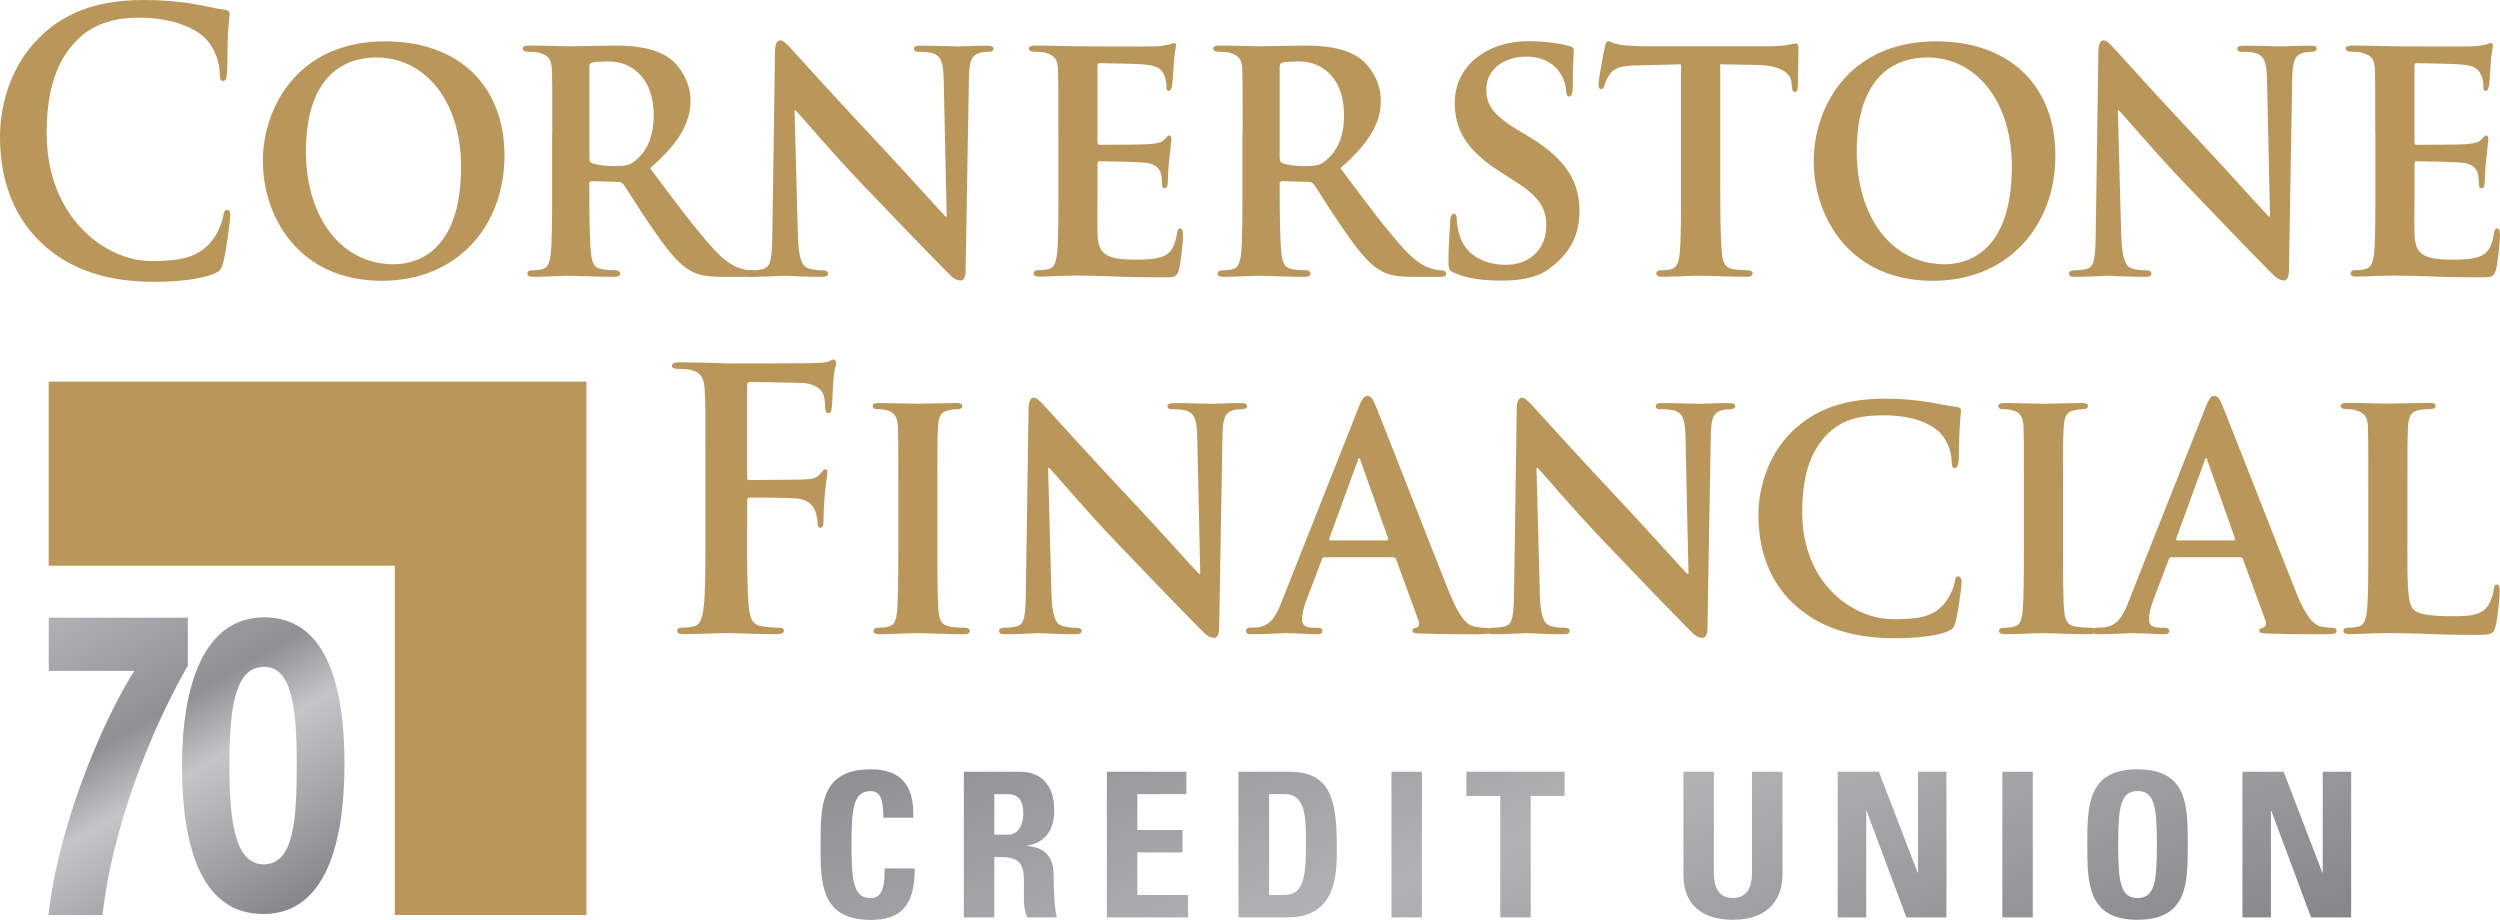
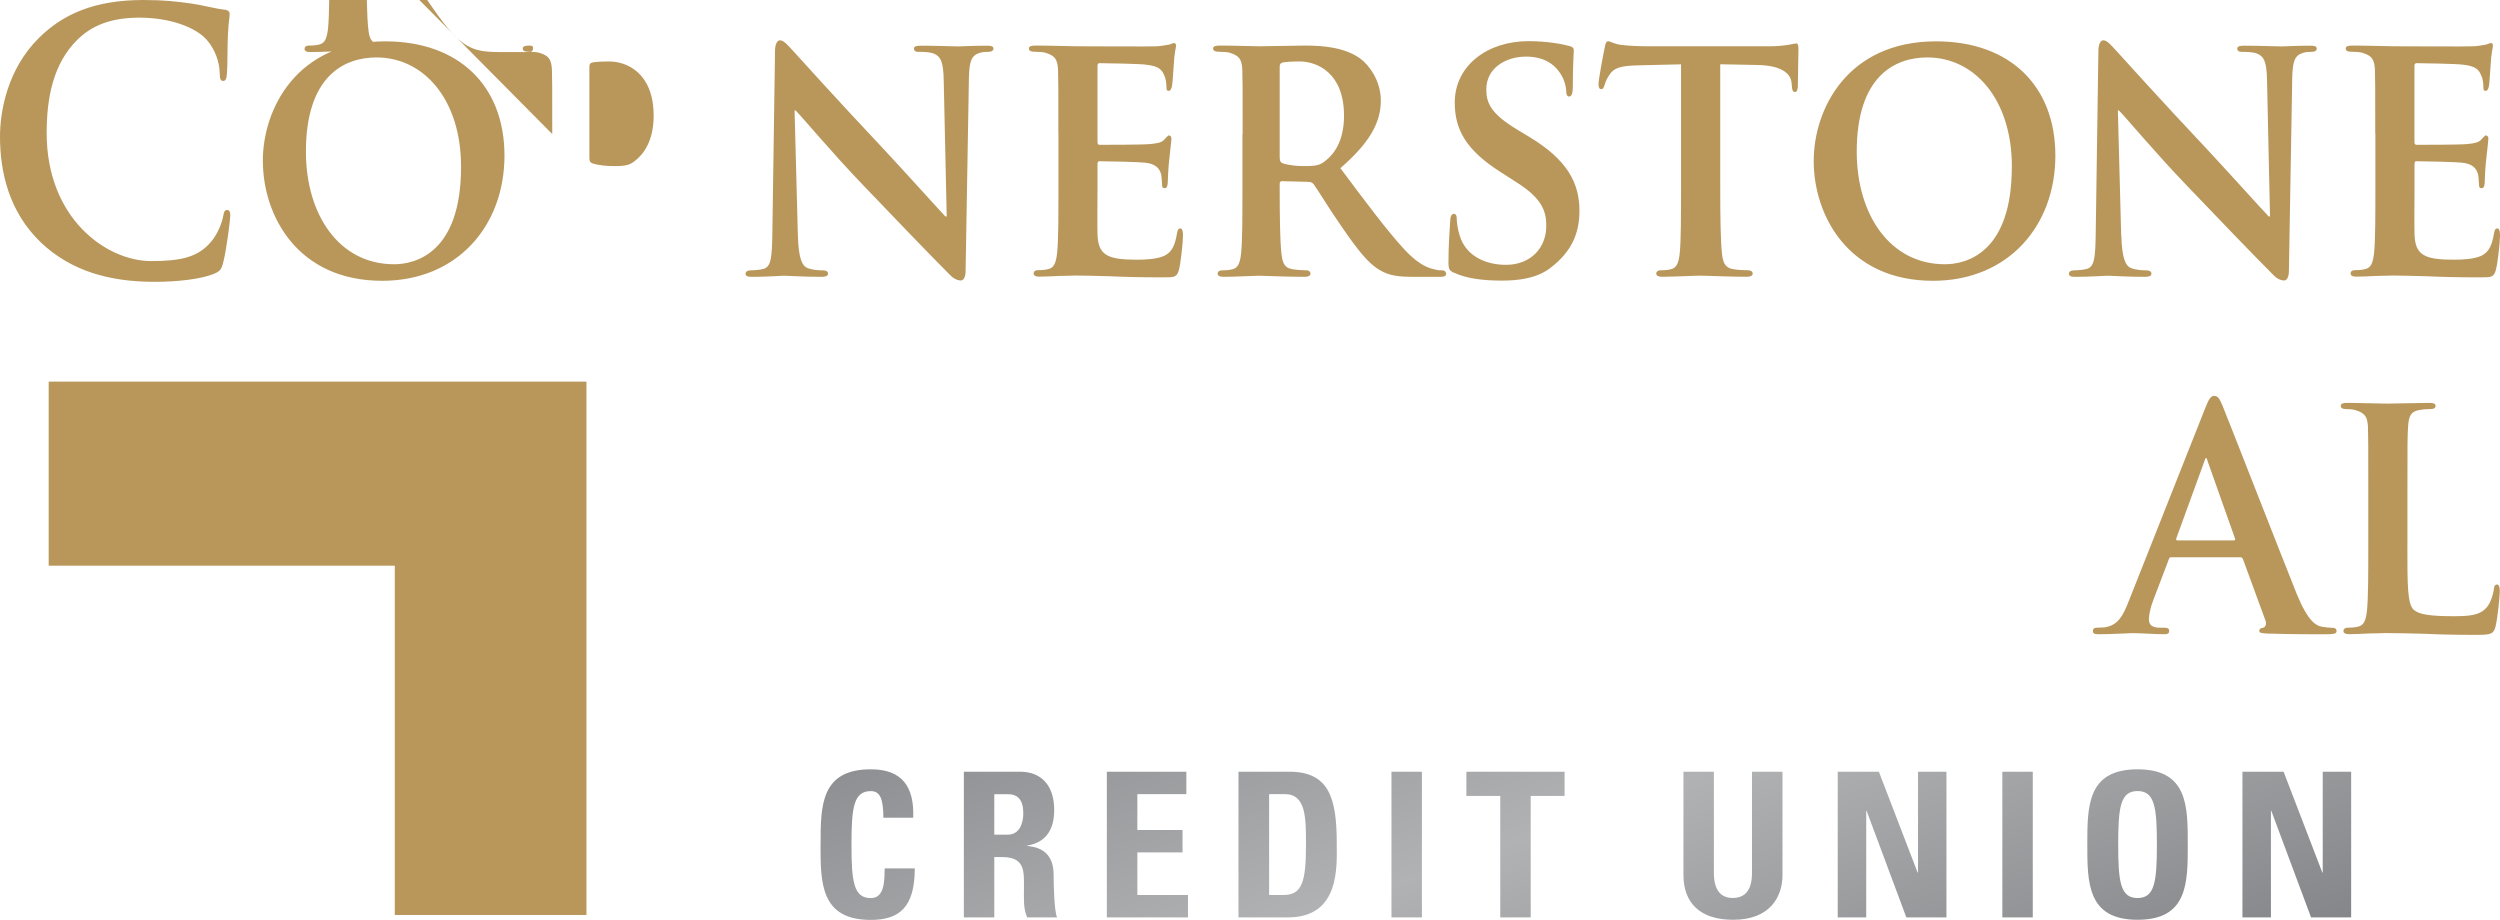
<svg xmlns="http://www.w3.org/2000/svg" viewBox="204.82 235.15 385.15 141.72">
  <defs>
    <linearGradient id="b" x1="433.22" y1="318.62" x2="467.47" y2="412.72" gradientUnits="userSpaceOnUse">
      <stop offset="0" stop-color="#8e9093" />
      <stop offset=".45" stop-color="#b0b2b4" />
      <stop offset="1" stop-color="#848689" />
    </linearGradient>
    <linearGradient id="a" x1="217.04" y1="327.57" x2="245.79" y2="377.37" gradientUnits="userSpaceOnUse">
      <stop offset="0" stop-color="#b0b2b4" />
      <stop offset=".37" stop-color="#8e9093" />
      <stop offset=".55" stop-color="#c4c5c8" />
      <stop offset="1" stop-color="#848689" />
    </linearGradient>
  </defs>
-   <path d="M233.76 330.3v7.4c-5.9 10.27-11.68 25.14-13.14 38.42h-8.33c1.47-13.48 8.14-29.63 13.22-37.62h-13.18v-8.19h21.44zm24.13 22.53c0 12.13-2.85 23.13-12.52 23.13s-12.51-10.64-12.51-22.85 3.28-22.85 12.66-22.85 12.37 10.06 12.37 22.58zm-17.73.16c0 8.11.68 15.32 5.29 15.32s5.09-6.75 5.09-15.43-.76-15-5.02-15-5.36 5.55-5.36 15.1z" fill="url(#a)" />
  <path fill="#b9975b" d="M212.32 293.94v28.36h53.32v53.81h29.53v-82.17h-82.85z" />
  <g fill="#b9975b">
-     <path d="M211.15 272.53c-5-4.76-6.33-10.97-6.33-16.34 0-3.76 1.07-10.3 5.97-15.17 3.68-3.66 8.53-5.87 16.13-5.87 3.17 0 5.06.22 7.41.55 1.94.28 3.57.78 5.1.94.56.06.77.33.77.67 0 .44-.15 1.11-.26 3.05-.1 1.83-.05 4.87-.15 5.98-.05.84-.15 1.28-.61 1.28-.41 0-.51-.44-.51-1.22-.05-1.72-.71-3.65-1.99-5.1-1.68-1.94-5.67-3.43-10.37-3.43-4.44 0-7.36 1.22-9.6 3.43-3.73 3.71-4.7 8.97-4.7 14.35 0 13.19 9.24 19.72 16.08 19.72 4.55 0 7.3-.56 9.35-3.1.87-1.05 1.53-2.66 1.73-3.66.16-.89.26-1.11.67-1.11.36 0 .46.39.46.83 0 .67-.61 5.48-1.12 7.37-.26.94-.46 1.22-1.32 1.6-2.05.89-5.93 1.27-9.19 1.27-6.99 0-12.87-1.66-17.52-6.03zm34.16-12.57c0-8.03 5.21-18.44 18.85-18.44 11.33 0 18.38 6.81 18.38 17.61s-7.25 19.28-18.84 19.28c-13.07 0-18.38-10.08-18.38-18.45zm30.54.88c0-10.41-5.77-16.84-13.02-16.84-5.01 0-10.88 2.88-10.88 14.52 0 9.69 5.1 17.34 13.58 17.34 3.16 0 10.32-1.61 10.32-15.01zm14.05-5.04c0-7.15 0-8.48-.05-9.97-.11-1.61-.51-2.1-1.94-2.55-.36-.11-1.12-.16-1.79-.16-.46 0-.77-.17-.77-.5s.36-.45 1.02-.45c2.35 0 5.21.11 6.13.11 1.53 0 5.62-.11 7-.11 2.86 0 6.13.28 8.53 2 1.28.94 3.17 3.33 3.17 6.48 0 3.49-1.84 6.59-6.23 10.41 3.98 5.32 7.15 9.58 9.85 12.52 2.5 2.71 4.08 2.94 4.8 3.11.46.11.71.11 1.07.11s.56.28.56.5c0 .39-.31.5-.87.5h-4.29c-2.51 0-3.73-.28-4.9-.95-1.94-1.05-3.63-3.27-6.13-6.92-1.79-2.55-3.67-5.71-4.24-6.43-.26-.27-.51-.33-.82-.33l-4.04-.11c-.2 0-.35.11-.35.39v.66c0 4.38.05 8.03.26 10.03.15 1.38.35 2.27 1.73 2.49.67.11 1.64.17 2.2.17.35 0 .56.28.56.5 0 .33-.35.5-.92.5-2.6 0-6.33-.17-7-.17-.87 0-3.73.17-5.52.17-.56 0-.86-.17-.86-.5 0-.22.15-.5.71-.5.66 0 1.17-.06 1.58-.17.92-.22 1.17-1.11 1.33-2.49.2-2 .2-5.71.2-10.03v-8.31zm5.72 3.66c0 .5.1.67.4.83.97.34 2.3.45 3.42.45 1.79 0 2.4-.17 3.17-.78 1.37-1.05 2.91-3.1 2.91-6.98 0-6.65-4.19-8.36-6.84-8.36-1.13 0-2.2.06-2.66.17-.31.11-.4.28-.4.67v14.01z" />
+     <path d="M211.15 272.53c-5-4.76-6.33-10.97-6.33-16.34 0-3.76 1.07-10.3 5.97-15.17 3.68-3.66 8.53-5.87 16.13-5.87 3.17 0 5.06.22 7.41.55 1.94.28 3.57.78 5.1.94.56.06.77.33.77.67 0 .44-.15 1.11-.26 3.05-.1 1.83-.05 4.87-.15 5.98-.05.84-.15 1.28-.61 1.28-.41 0-.51-.44-.51-1.22-.05-1.72-.71-3.65-1.99-5.1-1.68-1.94-5.67-3.43-10.37-3.43-4.44 0-7.36 1.22-9.6 3.43-3.73 3.71-4.7 8.97-4.7 14.35 0 13.19 9.24 19.72 16.08 19.72 4.55 0 7.3-.56 9.35-3.1.87-1.05 1.53-2.66 1.73-3.66.16-.89.26-1.11.67-1.11.36 0 .46.39.46.83 0 .67-.61 5.48-1.12 7.37-.26.94-.46 1.22-1.32 1.6-2.05.89-5.93 1.27-9.19 1.27-6.99 0-12.87-1.66-17.52-6.03zm34.16-12.57c0-8.03 5.21-18.44 18.85-18.44 11.33 0 18.38 6.81 18.38 17.61s-7.25 19.28-18.84 19.28c-13.07 0-18.38-10.08-18.38-18.45zm30.54.88c0-10.41-5.77-16.84-13.02-16.84-5.01 0-10.88 2.88-10.88 14.52 0 9.69 5.1 17.34 13.58 17.34 3.16 0 10.32-1.61 10.32-15.01zm14.05-5.04c0-7.15 0-8.48-.05-9.97-.11-1.61-.51-2.1-1.94-2.55-.36-.11-1.12-.16-1.79-.16-.46 0-.77-.17-.77-.5s.36-.45 1.02-.45s.56.28.56.5c0 .39-.31.5-.87.5h-4.29c-2.51 0-3.73-.28-4.9-.95-1.94-1.05-3.63-3.27-6.13-6.92-1.79-2.55-3.67-5.71-4.24-6.43-.26-.27-.51-.33-.82-.33l-4.04-.11c-.2 0-.35.11-.35.39v.66c0 4.38.05 8.03.26 10.03.15 1.38.35 2.27 1.73 2.49.67.11 1.64.17 2.2.17.35 0 .56.28.56.5 0 .33-.35.5-.92.5-2.6 0-6.33-.17-7-.17-.87 0-3.73.17-5.52.17-.56 0-.86-.17-.86-.5 0-.22.15-.5.71-.5.66 0 1.17-.06 1.58-.17.92-.22 1.17-1.11 1.33-2.49.2-2 .2-5.71.2-10.03v-8.31zm5.72 3.66c0 .5.1.67.4.83.97.34 2.3.45 3.42.45 1.79 0 2.4-.17 3.17-.78 1.37-1.05 2.91-3.1 2.91-6.98 0-6.65-4.19-8.36-6.84-8.36-1.13 0-2.2.06-2.66.17-.31.11-.4.28-.4.67v14.01z" />
    <path d="M327.74 271.37c.1 3.65.66 4.76 1.53 5.1.77.27 1.63.33 2.35.33.51 0 .77.22.77.5 0 .39-.41.5-1.02.5-2.91 0-5.01-.17-5.82-.17-.4 0-2.55.17-4.85.17-.61 0-1.02-.06-1.02-.5 0-.28.3-.5.71-.5.61 0 1.43-.06 2.04-.22 1.17-.34 1.33-1.61 1.38-5.71l.41-27.91c0-.94.31-1.6.77-1.6.56 0 1.18.72 1.94 1.55.56.61 7.3 8.09 13.84 15.01 3.06 3.27 9.04 9.91 9.7 10.58h.2l-.46-20.94c-.05-2.88-.46-3.71-1.53-4.15-.67-.27-1.74-.27-2.35-.27-.56 0-.71-.23-.71-.5 0-.39.46-.45 1.12-.45 2.35 0 4.75.11 5.72.11.51 0 2.2-.11 4.39-.11.62 0 1.02.06 1.02.45 0 .27-.25.5-.77.5-.46 0-.82 0-1.37.16-1.23.39-1.58 1.22-1.64 3.88l-.51 29.68c0 1.05-.36 1.5-.71 1.5-.77 0-1.38-.5-1.84-1-2.81-2.82-8.43-8.64-13.13-13.57-4.9-5.09-9.65-10.8-10.52-11.63h-.15l.51 19.22zm40.13-15.57c0-7.15 0-8.48-.05-9.97-.11-1.61-.51-2.1-1.93-2.55-.36-.11-1.13-.16-1.79-.16-.46 0-.77-.17-.77-.5s.36-.45 1.02-.45c2.35 0 5.21.11 6.48.11 1.43 0 11.39.06 12.26 0 .82-.05 1.53-.22 1.89-.27.26-.06.51-.23.71-.23.26 0 .31.23.31.45 0 .33-.26.89-.36 3.05-.05.5-.15 2.55-.26 3.1-.05.22-.15.77-.51.77-.31 0-.35-.22-.35-.61 0-.33-.05-1.16-.31-1.72-.36-.83-.71-1.5-2.96-1.72-.77-.11-6.13-.22-7.05-.22-.2 0-.3.17-.3.44v11.64c0 .27.05.5.3.5 1.03 0 6.85 0 7.87-.12 1.07-.11 1.73-.22 2.15-.72.35-.33.51-.61.71-.61s.36.22.36.5-.11 1.05-.36 3.43c-.11.95-.2 2.82-.2 3.16 0 .39-.05 1.05-.46 1.05-.31 0-.41-.17-.41-.39-.05-.5-.05-1.11-.15-1.72-.25-.94-.82-1.66-2.51-1.83-.81-.11-5.92-.22-7.04-.22-.21 0-.26.22-.26.5v3.76c0 1.61-.05 5.59 0 6.98.1 3.21 1.48 3.93 6.07 3.93 1.18 0 3.06-.06 4.24-.61 1.12-.56 1.64-1.55 1.94-3.49.1-.5.21-.72.51-.72.36 0 .41.61.41 1.11 0 1.06-.36 4.26-.61 5.21-.31 1.22-.71 1.22-2.4 1.22-3.37 0-6.07-.06-8.27-.17-2.19-.05-3.88-.11-5.21-.11-.51 0-1.48.06-2.55.06-1.07.05-2.19.11-3.11.11-.56 0-.86-.17-.86-.5 0-.22.15-.5.71-.5.66 0 1.17-.06 1.58-.17.92-.22 1.17-1.11 1.33-2.49.2-2 .2-5.71.2-10.03v-8.31zm28.39 0c0-7.15 0-8.48-.05-9.97-.1-1.61-.51-2.1-1.94-2.55-.36-.11-1.13-.16-1.79-.16-.46 0-.77-.17-.77-.5s.36-.45 1.02-.45c2.35 0 5.21.11 6.13.11 1.53 0 5.62-.11 6.99-.11 2.86 0 6.13.28 8.53 2 1.28.94 3.17 3.33 3.17 6.48 0 3.49-1.84 6.59-6.23 10.41 3.98 5.32 7.15 9.58 9.86 12.52 2.51 2.71 4.08 2.94 4.8 3.11.46.11.71.11 1.07.11s.56.28.56.5c0 .39-.3.5-.87.5h-4.29c-2.5 0-3.72-.28-4.9-.95-1.94-1.05-3.62-3.27-6.13-6.92-1.79-2.55-3.68-5.71-4.24-6.43-.25-.27-.51-.33-.82-.33l-4.03-.11c-.2 0-.36.11-.36.39v.66c0 4.38.05 8.03.26 10.03.16 1.38.36 2.27 1.74 2.49.66.11 1.63.17 2.19.17.36 0 .56.28.56.5 0 .33-.36.5-.92.5-2.6 0-6.33-.17-7-.17-.87 0-3.73.17-5.52.17-.56 0-.87-.17-.87-.5 0-.22.16-.5.71-.5.67 0 1.18-.06 1.58-.17.92-.22 1.18-1.11 1.33-2.49.2-2 .2-5.71.2-10.03v-8.31zm5.72 3.66c0 .5.11.67.41.83.97.34 2.3.45 3.42.45 1.79 0 2.4-.17 3.16-.78 1.38-1.05 2.91-3.1 2.91-6.98 0-6.65-4.19-8.36-6.85-8.36-1.12 0-2.19.06-2.65.17-.31.11-.41.28-.41.67v14.01zm26.85 17.72c-.71-.33-.86-.56-.86-1.61 0-2.55.2-5.48.26-6.26 0-.72.2-1.22.56-1.22.41 0 .46.44.46.77 0 .62.15 1.61.41 2.44.97 3.49 4.34 4.65 7.15 4.65 3.88 0 6.23-2.66 6.23-5.99 0-2.05-.46-4.1-4.45-6.64l-2.6-1.67c-5.31-3.38-7.05-6.54-7.05-10.69 0-5.76 5.1-9.47 11.34-9.47 2.91 0 5.21.44 6.39.77.4.11.61.28.61.61 0 .61-.15 1.94-.15 5.65 0 1-.2 1.5-.56 1.5-.31 0-.46-.28-.46-.83 0-.45-.2-1.89-1.18-3.11-.66-.89-2.1-2.21-5-2.21-3.22 0-6.13 1.83-6.13 5.04 0 2.11.71 3.76 4.75 6.2l1.84 1.11c5.92 3.55 7.76 7.15 7.76 11.41 0 3.49-1.22 6.32-4.5 8.81-2.15 1.66-5.1 1.94-7.51 1.94-2.6 0-5.36-.28-7.3-1.22zm34.98-32.12l-6.69.16c-2.6.06-3.68.39-4.34 1.44-.46.66-.67 1.27-.77 1.6-.11.39-.21.62-.51.62s-.41-.28-.41-.78c0-.78.87-5.32.97-5.71.1-.61.25-.88.51-.88.35 0 .82.38 1.94.55 1.33.17 3.02.22 4.5.22h18.23c1.43 0 2.39-.11 3.06-.22.72-.11 1.07-.22 1.23-.22.3 0 .36.28.36 1 0 1-.1 4.48-.1 5.7-.05.5-.15.78-.41.78-.36 0-.46-.22-.51-.94l-.05-.5c-.1-1.22-1.27-2.66-5.31-2.72l-5.67-.11v19.05c0 4.32.05 8.03.26 10.08.15 1.33.41 2.22 1.73 2.44.62.11 1.64.17 2.3.17.51 0 .71.28.71.5 0 .33-.36.5-.87.5-2.96 0-5.98-.17-7.25-.17-1.02 0-4.08.17-5.87.17-.56 0-.87-.17-.87-.5 0-.22.16-.5.71-.5.67 0 1.23-.06 1.58-.17.92-.22 1.18-1.11 1.33-2.49.2-2 .2-5.71.2-10.03v-19.05zm20.43 14.9c0-8.03 5.21-18.44 18.85-18.44 11.33 0 18.38 6.81 18.38 17.61s-7.25 19.28-18.85 19.28c-13.07 0-18.38-10.08-18.38-18.45zm30.53.88c0-10.41-5.77-16.84-13.02-16.84-5.01 0-10.88 2.88-10.88 14.52 0 9.69 5.11 17.34 13.58 17.34 3.17 0 10.31-1.61 10.31-15.01zm16.86 10.53c.1 3.65.66 4.76 1.53 5.1.77.27 1.63.33 2.35.33.51 0 .76.22.76.5 0 .39-.41.5-1.02.5-2.91 0-5.01-.17-5.82-.17-.41 0-2.55.17-4.85.17-.62 0-1.02-.06-1.02-.5 0-.28.3-.5.71-.5.61 0 1.43-.06 2.04-.22 1.17-.34 1.33-1.61 1.38-5.71l.41-27.91c0-.94.31-1.6.76-1.6.56 0 1.18.72 1.94 1.55.56.61 7.3 8.09 13.83 15.01 3.06 3.27 9.04 9.91 9.71 10.58h.2l-.46-20.94c-.05-2.88-.46-3.71-1.53-4.15-.67-.27-1.74-.27-2.35-.27-.56 0-.71-.23-.71-.5 0-.39.46-.45 1.12-.45 2.35 0 4.75.11 5.72.11.51 0 2.2-.11 4.39-.11.62 0 1.02.06 1.02.45 0 .27-.25.5-.76.5-.46 0-.82 0-1.38.16-1.23.39-1.58 1.22-1.64 3.88l-.51 29.68c0 1.05-.36 1.5-.71 1.5-.77 0-1.38-.5-1.84-1-2.81-2.82-8.43-8.64-13.13-13.57-4.9-5.09-9.65-10.8-10.52-11.63h-.15l.51 19.22zm39.12-15.57c0-7.15 0-8.48-.05-9.97-.1-1.61-.51-2.1-1.94-2.55-.36-.11-1.13-.16-1.79-.16-.46 0-.77-.17-.77-.5s.36-.45 1.02-.45c2.35 0 5.21.11 6.49.11 1.43 0 11.39.06 12.26 0 .82-.05 1.53-.22 1.89-.27.25-.06.51-.23.71-.23.26 0 .31.23.31.45 0 .33-.26.89-.36 3.05-.05.5-.15 2.55-.25 3.1-.05.22-.15.77-.51.77-.31 0-.35-.22-.35-.61 0-.33-.05-1.16-.31-1.72-.36-.83-.71-1.5-2.96-1.72-.76-.11-6.13-.22-7.05-.22-.2 0-.3.17-.3.44v11.64c0 .27.05.5.3.5 1.03 0 6.84 0 7.87-.12 1.07-.11 1.73-.22 2.15-.72.36-.33.51-.61.71-.61s.36.22.36.5-.1 1.05-.36 3.43c-.11.95-.2 2.82-.2 3.16 0 .39-.05 1.05-.46 1.05-.31 0-.41-.17-.41-.39-.05-.5-.05-1.11-.15-1.72-.26-.94-.82-1.66-2.51-1.83-.81-.11-5.92-.22-7.04-.22-.21 0-.25.22-.25.5v3.76c0 1.61-.05 5.59 0 6.98.1 3.21 1.48 3.93 6.07 3.93 1.18 0 3.06-.06 4.24-.61 1.12-.56 1.63-1.55 1.94-3.49.11-.5.21-.72.51-.72.36 0 .41.61.41 1.11 0 1.06-.36 4.26-.62 5.21-.31 1.22-.71 1.22-2.4 1.22-3.37 0-6.08-.06-8.27-.17-2.19-.05-3.88-.11-5.21-.11-.51 0-1.48.06-2.55.06-1.07.05-2.19.11-3.11.11-.56 0-.86-.17-.86-.5 0-.22.15-.5.71-.5.66 0 1.17-.06 1.58-.17.92-.22 1.17-1.11 1.33-2.49.2-2 .2-5.71.2-10.03v-8.31z" />
  </g>
  <g fill="#b9975b">
-     <path d="M319.92 316.79c0 5.31 0 9.47.26 11.8.15 1.6.46 2.83 1.99 3.04.72.11 1.84.22 2.55.22.66 0 .87.17.87.44 0 .39-.36.56-1.12.56-3.22 0-6.43-.17-7.76-.17s-4.55.17-6.49.17c-.72 0-1.07-.11-1.07-.56 0-.27.2-.44.77-.44.77 0 1.38-.11 1.84-.22 1.02-.22 1.28-1.44 1.48-3.04.26-2.33.26-6.49.26-11.8v-9.75c0-8.42 0-9.96-.11-11.74-.1-1.88-.51-2.77-2.19-3.16-.41-.11-1.28-.17-1.99-.17-.51 0-.87-.11-.87-.44 0-.45.41-.56 1.17-.56 1.33 0 2.81.06 4.14.06 1.33.05 2.51.11 3.22.11 1.94 0 12.31 0 13.48-.06.97-.05 1.58-.05 2.09-.22.31-.11.56-.33.82-.33.21 0 .36.22.36.5 0 .39-.26 1.05-.41 2.49-.05.56-.15 3.82-.26 4.49-.05.44-.15.78-.51.78s-.46-.28-.51-.89c0-.45 0-1.33-.31-2.1-.36-.78-1.43-1.61-3.37-1.66l-7.87-.16c-.31 0-.46.16-.46.78v13.85c0 .33.05.5.36.5l6.54-.06c.87 0 1.58 0 2.3-.06.97-.05 1.69-.27 2.2-.99.26-.34.35-.56.66-.56.2 0 .31.17.31.5s-.26 1.72-.41 3.43c-.1 1.11-.2 3.66-.2 4.04 0 .5 0 1.05-.51 1.05-.31 0-.41-.38-.41-.77s-.1-1.06-.31-1.72c-.26-.78-1.02-1.78-2.6-1.99-1.28-.17-6.69-.17-7.56-.17-.26 0-.36.11-.36.5v4.49zm23.29-5.92c0-7.15 0-8.48-.05-9.97-.11-1.61-.56-2.16-1.53-2.49-.51-.17-1.07-.22-1.64-.22-.46 0-.71-.12-.71-.56 0-.28.36-.39 1.07-.39 1.68 0 4.75.11 6.03.11 1.12 0 4.03-.11 5.76-.11.56 0 .92.11.92.39 0 .44-.25.56-.71.56s-.82.05-1.33.16c-1.23.22-1.58.89-1.69 2.55-.1 1.5-.1 2.83-.1 9.97v8.31c0 4.54 0 8.31.2 10.3.15 1.28.46 2 1.79 2.21.61.11 1.63.17 2.3.17.51 0 .71.28.71.5 0 .33-.35.5-.86.5-2.96 0-6.03-.17-7.25-.17-1.02 0-4.09.17-5.88.17-.56 0-.86-.17-.86-.5 0-.22.15-.5.72-.5.66 0 1.17-.06 1.58-.17.92-.22 1.17-.89 1.33-2.27.2-1.94.2-5.71.2-10.25v-8.31zm23.59 15.56c.1 3.65.66 4.76 1.53 5.1.77.27 1.63.33 2.35.33.51 0 .77.22.77.5 0 .39-.41.5-1.02.5-2.91 0-5.01-.17-5.82-.17-.41 0-2.55.17-4.85.17-.61 0-1.02-.06-1.02-.5 0-.28.3-.5.71-.5.61 0 1.43-.06 2.04-.22 1.18-.34 1.33-1.61 1.38-5.71l.41-27.91c0-.94.31-1.6.77-1.6.56 0 1.18.72 1.94 1.55.56.61 7.3 8.09 13.84 15.01 3.06 3.26 9.04 9.91 9.7 10.58h.2l-.46-20.94c-.05-2.88-.46-3.71-1.53-4.15-.67-.27-1.74-.27-2.35-.27-.56 0-.71-.23-.71-.5 0-.39.46-.45 1.12-.45 2.35 0 4.75.11 5.72.11.51 0 2.2-.11 4.39-.11.62 0 1.02.06 1.02.45 0 .27-.26.5-.77.5-.46 0-.82 0-1.38.16-1.23.39-1.58 1.22-1.63 3.88l-.51 29.68c0 1.05-.36 1.5-.71 1.5-.77 0-1.38-.5-1.84-1-2.81-2.82-8.43-8.64-13.13-13.57-4.9-5.09-9.65-10.8-10.52-11.63h-.15l.51 19.22zm42.07-5.43c-.25 0-.3.06-.4.34l-2.4 6.31c-.46 1.17-.66 2.33-.66 2.88 0 .83.4 1.33 1.79 1.33h.66c.56 0 .67.22.67.5 0 .39-.25.5-.71.5-1.49 0-3.58-.17-5.01-.17-.46 0-2.86.17-5.21.17-.56 0-.82-.11-.82-.5 0-.28.15-.5.51-.5.41 0 .92-.06 1.33-.06 2.04-.33 2.81-1.77 3.73-4.15l11.74-29.63c.51-1.33.87-1.88 1.33-1.88.67 0 .87.45 1.33 1.5 1.07 2.61 8.58 21.88 11.44 29.02 1.74 4.27 3.01 4.88 3.83 5.04.67.11 1.18.17 1.69.17.4 0 .61.17.61.5 0 .39-.26.5-1.94.5-1.58 0-4.86 0-8.63-.11-.82-.06-1.33-.06-1.33-.39 0-.28.11-.45.56-.5.31-.06.61-.5.4-1.06l-3.47-9.47c-.11-.28-.26-.34-.46-.34h-10.58zm9.6-2.6c.21 0 .25-.11.21-.28l-4.24-11.97c-.05-.16-.1-.44-.2-.44-.16 0-.21.28-.26.44l-4.35 11.91c-.1.23 0 .34.16.34h8.68z" />
-     <path d="M442.02 326.43c.1 3.65.66 4.76 1.53 5.1.77.27 1.63.33 2.35.33.51 0 .76.22.76.5 0 .39-.41.5-1.02.5-2.91 0-5-.17-5.82-.17-.41 0-2.55.17-4.85.17-.61 0-1.02-.06-1.02-.5 0-.28.3-.5.71-.5.62 0 1.43-.06 2.04-.22 1.18-.34 1.33-1.61 1.38-5.71l.41-27.91c0-.94.31-1.6.77-1.6.56 0 1.18.72 1.94 1.55.56.61 7.3 8.09 13.84 15.01 3.06 3.26 9.04 9.91 9.71 10.58h.2l-.46-20.94c-.05-2.88-.46-3.71-1.53-4.15-.67-.27-1.74-.27-2.35-.27-.56 0-.71-.23-.71-.5 0-.39.46-.45 1.12-.45 2.35 0 4.75.11 5.72.11.51 0 2.2-.11 4.39-.11.62 0 1.02.06 1.02.45 0 .27-.25.5-.76.5-.46 0-.82 0-1.37.16-1.23.39-1.58 1.22-1.64 3.88l-.51 29.68c0 1.05-.36 1.5-.71 1.5-.77 0-1.38-.5-1.84-1-2.81-2.82-8.43-8.64-13.12-13.57-4.9-5.09-9.65-10.8-10.52-11.63h-.15l.51 19.22zm39.32 1.93c-4.44-4.04-5.62-9.35-5.62-13.9 0-3.21.97-8.75 5.26-12.91 3.27-3.11 7.56-4.98 14.25-4.98 2.81 0 4.5.22 6.54.5 1.68.27 3.17.61 4.49.77.52.06.67.28.67.56 0 .39-.11.94-.2 2.6-.1 1.55-.1 4.16-.16 5.1-.05.66-.2 1.16-.61 1.16-.36 0-.46-.38-.46-.99-.04-1.5-.61-3.16-1.73-4.38-1.53-1.6-4.54-2.76-8.68-2.76s-6.44.78-8.48 2.66c-3.32 3.1-4.14 7.65-4.14 12.24 0 11.19 7.97 16.51 13.99 16.51 3.99 0 6.18-.34 7.97-2.49.76-.94 1.37-2.27 1.53-3.16.1-.72.2-.95.56-.95.31 0 .52.45.52.83 0 .55-.52 4.65-.97 6.26-.2.83-.41 1.05-1.17 1.38-1.79.78-5.21 1.06-8.12 1.06-6.12 0-11.33-1.39-15.42-5.1zm35.28-17.49c0-7.15 0-8.48-.05-9.97-.11-1.61-.56-2.16-1.54-2.49-.51-.17-1.07-.22-1.63-.22-.46 0-.71-.12-.71-.56 0-.28.36-.39 1.07-.39 1.69 0 4.75.11 6.03.11 1.13 0 4.04-.11 5.77-.11.56 0 .92.11.92.39 0 .44-.25.56-.71.56s-.82.05-1.33.16c-1.22.22-1.58.89-1.68 2.55-.11 1.5-.11 2.83-.11 9.97v8.31c0 4.54 0 8.31.2 10.3.16 1.28.46 2 1.79 2.21.62.11 1.64.17 2.3.17.51 0 .71.28.71.5 0 .33-.36.5-.87.5-2.96 0-6.03-.17-7.25-.17-1.02 0-4.08.17-5.87.17-.56 0-.87-.17-.87-.5 0-.22.15-.5.71-.5.67 0 1.18-.06 1.58-.17.92-.22 1.18-.89 1.33-2.27.21-1.94.21-5.71.21-10.25v-8.31z" />
    <path d="M539.34 321c-.25 0-.3.06-.4.34l-2.4 6.31c-.46 1.17-.66 2.33-.66 2.88 0 .83.4 1.33 1.79 1.33h.66c.56 0 .67.22.67.5 0 .39-.26.5-.71.5-1.49 0-3.58-.17-5.01-.17-.46 0-2.86.17-5.21.17-.56 0-.82-.11-.82-.5 0-.28.15-.5.51-.5.41 0 .92-.06 1.33-.06 2.04-.33 2.81-1.77 3.73-4.15l11.74-29.63c.51-1.33.87-1.88 1.33-1.88.67 0 .87.45 1.33 1.5 1.07 2.61 8.58 21.88 11.44 29.02 1.74 4.27 3.01 4.88 3.83 5.04.67.11 1.18.17 1.69.17.4 0 .61.17.61.5 0 .39-.25.5-1.94.5-1.58 0-4.86 0-8.63-.11-.82-.06-1.33-.06-1.33-.39 0-.28.11-.45.56-.5.31-.06.61-.5.41-1.06l-3.47-9.47c-.1-.28-.26-.34-.46-.34h-10.58zm9.6-2.6c.21 0 .26-.11.21-.28l-4.24-11.97c-.05-.16-.1-.44-.2-.44-.16 0-.21.28-.26.44l-4.34 11.91c-.1.23 0 .34.15.34h8.68zm26.76.77c0 6.04 0 9.03.97 9.91.77.72 2.51 1 5.97 1 2.4 0 4.14-.05 5.26-1.33.56-.61 1.02-1.94 1.12-2.83.05-.44.15-.72.51-.72.31 0 .41.5.41 1.06s-.31 4.04-.66 5.42c-.31 1.06-.51 1.28-2.86 1.28-3.22 0-5.82-.06-8.07-.17-2.24-.05-4.14-.11-5.97-.11-.51 0-1.48.06-2.55.06-1.07.05-2.2.11-3.11.11-.56 0-.87-.17-.87-.5 0-.22.16-.5.72-.5.67 0 1.18-.06 1.58-.17.92-.22 1.18-1.11 1.33-2.49.2-2 .2-5.71.2-10.03v-8.31c0-7.15 0-8.48-.05-9.97-.1-1.61-.51-2.1-1.94-2.55-.36-.11-.92-.16-1.48-.16-.51 0-.77-.17-.77-.5s.31-.45.97-.45c2.09 0 4.95.11 6.18.11 1.07 0 4.75-.11 6.48-.11.67 0 .97.11.97.45s-.25.5-.81.5c-.51 0-1.23.05-1.74.16-1.22.22-1.58.89-1.68 2.55-.1 1.5-.1 2.83-.1 9.97v8.31z" />
  </g>
  <path d="M331.24 365.26c0-5.94 0-11.59 7.74-11.59 4.79 0 6.71 2.64 6.53 7.46h-4.6c0-2.98-.53-4.1-1.93-4.1-2.64 0-2.98 2.49-2.98 8.24s.34 8.24 2.98 8.24c2.18 0 2.08-2.8 2.14-4.57h4.63c0 6-2.39 7.93-6.78 7.93-7.74 0-7.74-5.72-7.74-11.59zM358 376.48h-4.69v-22.44h8.67c3.2 0 5.25 2.05 5.25 5.88 0 2.86-1.12 5-4.16 5.5v.06c1.03.12 4.07.37 4.07 4.41 0 1.43.09 5.66.53 6.59h-4.6c-.62-1.37-.5-2.89-.5-4.35 0-2.67.25-4.94-3.36-4.94H358v9.29zm0-12.74h2.08c1.86 0 2.39-1.86 2.39-3.29 0-2.14-.9-2.95-2.39-2.95H358v6.25zm17.34 12.74v-22.44h12.25v3.45h-7.55v5.53H387v3.45h-6.96v6.56h7.8v3.45h-12.49zm20.29-22.44h7.83c6.15 0 7.3 4.1 7.3 11.1 0 3.45.53 11.34-7.49 11.34h-7.65v-22.44zm4.7 18.99h2.27c2.86 0 3.42-2.14 3.42-7.77 0-4.13 0-7.77-3.26-7.77h-2.42v15.54zm18.86 3.45v-22.44h4.69v22.44h-4.69zm26.67-22.44v3.73h-5.22v18.71h-4.69v-18.71h-5.22v-3.73h15.14zm33.57 0v15.91c0 3.36-1.9 6.9-7.61 6.9-5.16 0-7.65-2.67-7.65-6.9v-15.91h4.69v15.6c0 2.77 1.18 3.85 2.89 3.85 2.05 0 2.98-1.37 2.98-3.85v-15.6h4.69zm8.51 22.44v-22.44h6.34l5.97 15.54h.06v-15.54h4.38v22.44h-6.18l-6.12-16.41h-.06v16.41h-4.38zm25.36 0v-22.44h4.69v22.44h-4.69zm13.09-11.22c0-5.94 0-11.59 7.74-11.59s7.74 5.66 7.74 11.59 0 11.59-7.74 11.59-7.74-5.72-7.74-11.59zm10.72 0c0-5.75-.34-8.24-2.98-8.24s-2.98 2.49-2.98 8.24.34 8.24 2.98 8.24 2.98-2.49 2.98-8.24zm13.18 11.22v-22.44h6.34l5.97 15.54h.06v-15.54h4.38v22.44h-6.18l-6.12-16.41h-.06v16.41h-4.38z" fill="url(#b)" />
</svg>